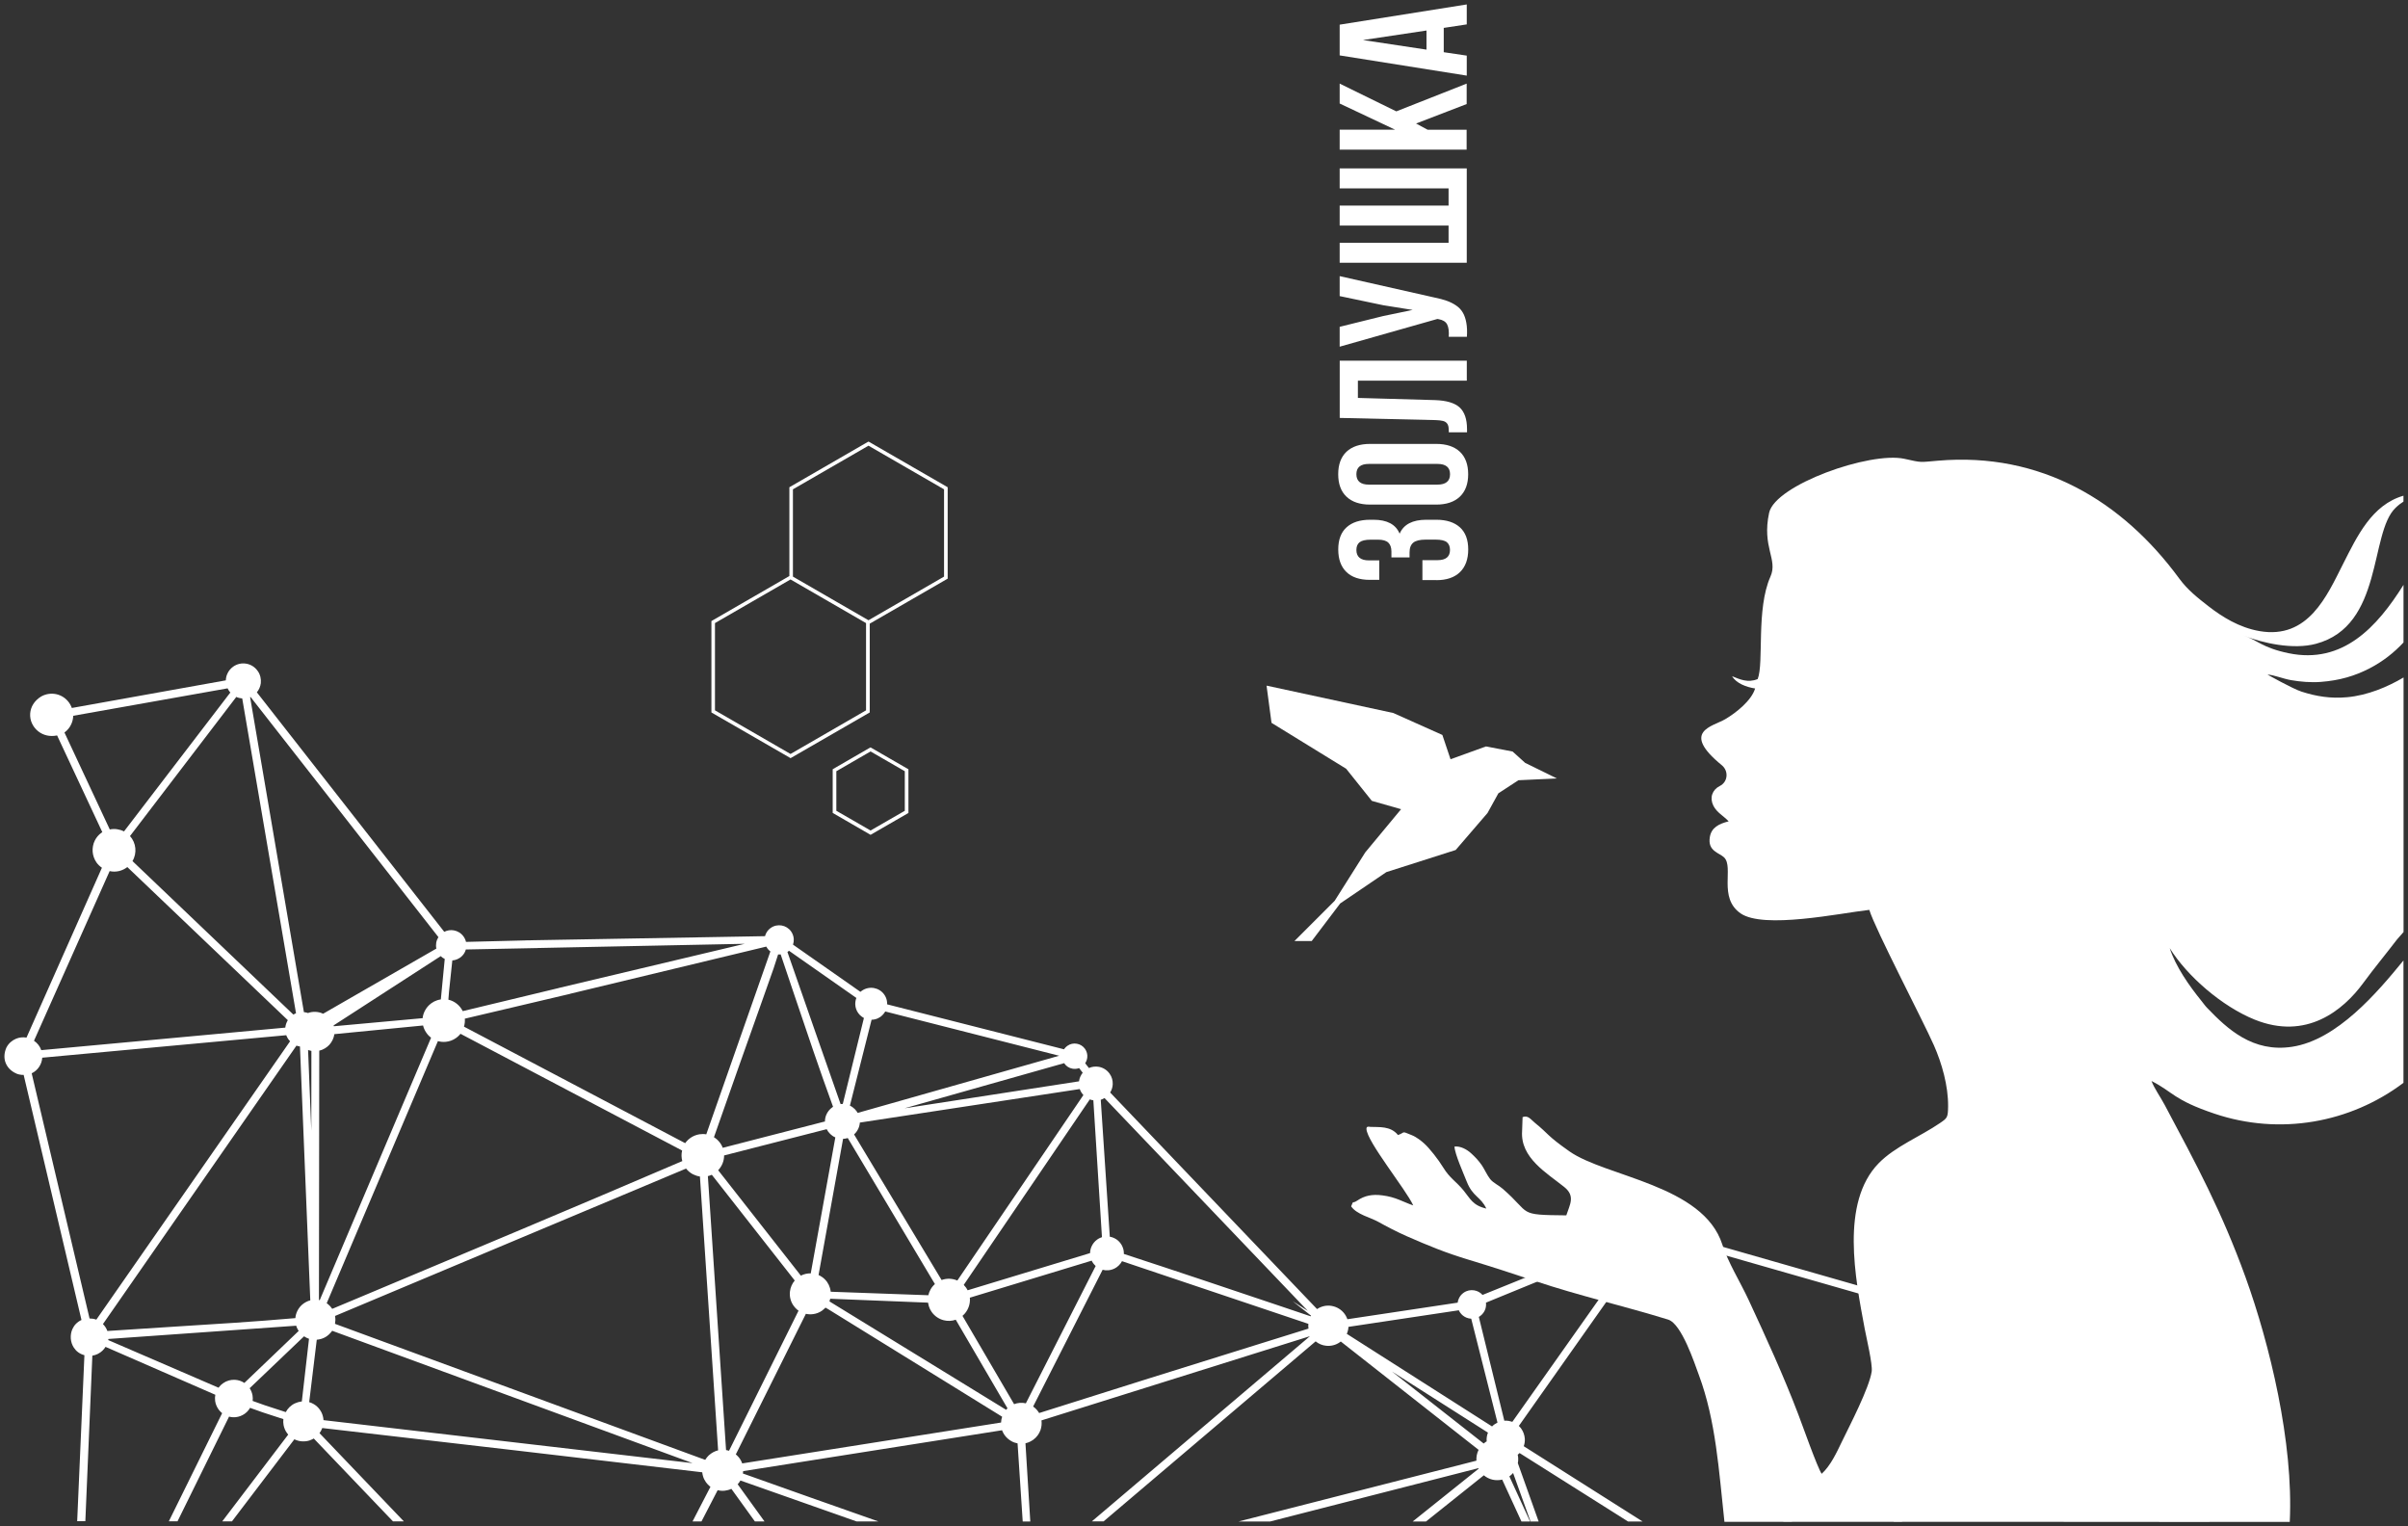
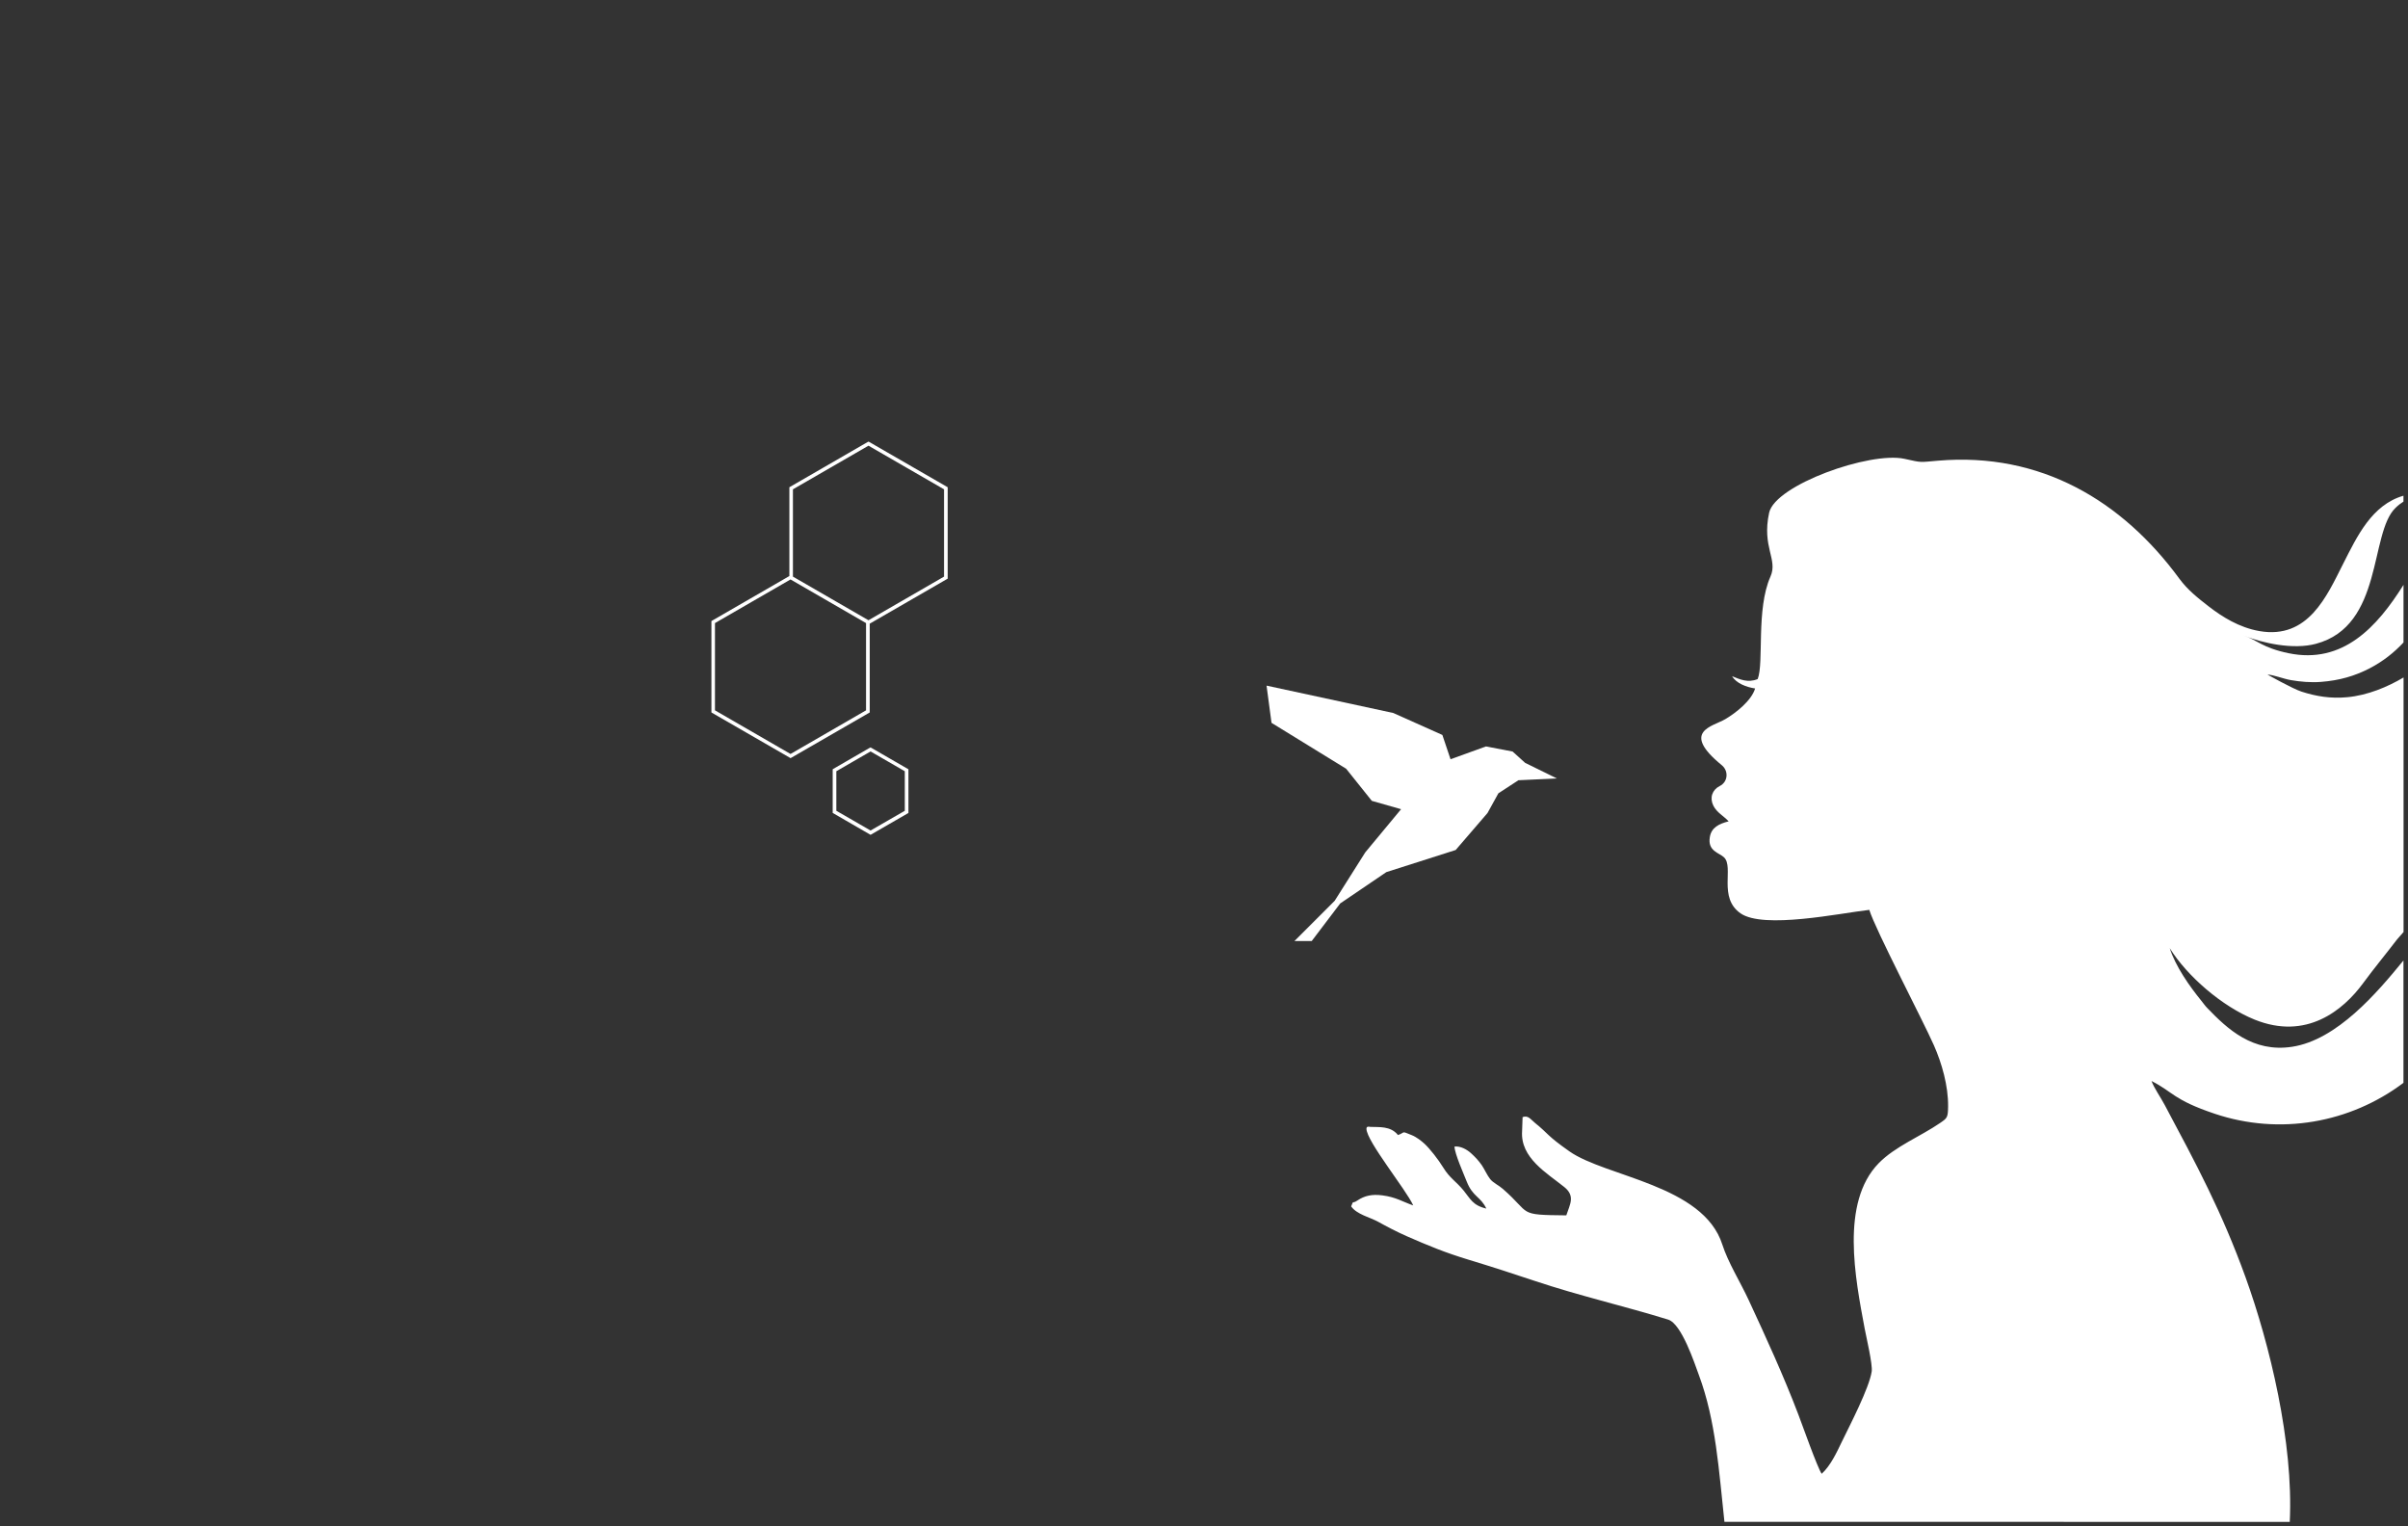
<svg xmlns="http://www.w3.org/2000/svg" viewBox="5990.454 5270.99 543.04 344.14" data-guides="{&quot;vertical&quot;:[],&quot;horizontal&quot;:[]}">
  <rect x="5990.454" y="5270.99" width="543.04" height="344.14" fill="#333333" stroke="none" />
  <path fill="rgb(255, 255, 255)" stroke="none" fill-opacity="1" stroke-width="1" stroke-opacity="1" clip-rule="evenodd" fill-rule="evenodd" font-size-adjust="none" text-rendering="geometricprecision" class="fil0" id="tSvged2b0d17ff" title="Path 21" d="M 6532.49 5415.84 C 6530.37 5418.11 6527.87 5420.11 6524.84 5421.68C 6521.53 5423.39 6518.08 5424.42 6513.83 5424.74C 6511.54 5424.91 6509.25 5424.71 6507.11 5424.34C 6505.34 5424.04 6503.17 5423.13 6501.8 5423.09C 6501.85 5423.11 6507.45 5426.28 6509.5 5426.94C 6512.8 5428 6516.04 5428.54 6519.8 5428.19C 6524.37 5427.77 6528.9 5425.87 6532.49 5423.74C 6532.49 5442.873 6532.49 5462.007 6532.49 5481.14C 6532.01 5481.683 6531.53 5482.227 6531.05 5482.77C 6528.59 5486 6525.87 5489.27 6523.38 5492.66C 6518.84 5498.84 6510.55 5505.59 6498.9 5500.88C 6491.57 5497.92 6483.68 5491.09 6479.76 5484.77C 6481.09 5488.92 6484.21 5493.33 6486.86 5496.6C 6487.43 5497.29 6487.68 5497.72 6488.28 5498.33C 6492.78 5502.99 6498.48 5508.36 6507.35 5507.01C 6517.49 5505.47 6526.55 5494.8 6532.47 5487.55C 6532.47 5496.747 6532.47 5505.943 6532.47 5515.14C 6520.47 5524.18 6504.6 5527.05 6489.88 5522.1C 6480.53 5518.96 6480.54 5517.19 6475.65 5514.73C 6476.29 5516.41 6477.63 5518.26 6478.65 5520.17C 6485.77 5533.52 6491.49 5544.14 6496.87 5559.01C 6502.27 5573.96 6507.71 5596.19 6506.83 5614.13C 6464.333 5614.127 6421.837 5614.123 6379.34 5614.12C 6378.09 5602.58 6377.42 5591.35 6373.58 5581.03C 6372.6 5578.39 6369.7 5569.47 6366.64 5568.52C 6356.59 5565.42 6346.43 5563.11 6336.51 5559.78C 6331.76 5558.19 6326.67 5556.54 6321.8 5555.07C 6316.28 5553.4 6312.62 5551.87 6307.7 5549.72C 6305.54 5548.77 6303.16 5547.53 6301.24 5546.46C 6299.53 5545.51 6296.37 5544.79 6295.16 5542.99C 6295.78 5541.46 6295.29 5542.52 6296.53 5541.69C 6298.21 5540.55 6299.92 5540.22 6302.18 5540.51C 6305.23 5540.89 6306.71 5541.93 6309.16 5542.78C 6307.53 5539.18 6298.68 5528.37 6298.61 5525.52C 6298.6 5524.82 6299.27 5525.06 6299.49 5525.07C 6301.34 5525.17 6304.04 5524.79 6305.72 5526.91C 6307.5 5526.28 6306.34 5525.93 6308.84 5526.94C 6309.88 5527.35 6311.03 5528.26 6311.66 5528.84C 6312.89 5529.96 6314.82 5532.43 6315.94 5534.26C 6317.39 5536.63 6318.84 5537.37 6320.51 5539.41C 6322.05 5541.28 6322.55 5542.77 6325.64 5543.49C 6324.38 5540.78 6322.61 5540.89 6321.23 5537.42C 6320.5 5535.56 6318.54 5531.21 6318.46 5529.51C 6319.8 5529.35 6321.27 5530.15 6322.25 5531.06C 6323.13 5531.87 6323.85 5532.61 6324.62 5533.71C 6325.16 5534.49 6325.86 5536.04 6326.51 5536.84C 6327.23 5537.73 6328.38 5538.19 6329.34 5539.03C 6335.93 5544.74 6332.44 5544.92 6343.68 5545.02C 6344.45 5542.61 6345.78 5540.69 6343.22 5538.63C 6339.28 5535.46 6333.29 5532.06 6333.71 5526.03C 6333.747 5524.977 6333.783 5523.923 6333.82 5522.87C 6335.07 5522.4 6335.59 5523.33 6336.65 5524.2C 6339.8 5526.75 6339.19 5526.94 6344.37 5530.58C 6352.56 5536.35 6374.55 5538.13 6378.86 5551.59C 6380.17 5555.68 6382.92 5560.04 6384.81 5564.12C 6388.75 5572.62 6392.65 5581.11 6396.01 5589.93C 6396.92 5592.32 6400.31 5601.91 6401.27 5603.29C 6403.28 5601.46 6404.65 5598.49 6405.8 5596.1C 6407.58 5592.42 6411.98 5583.99 6412.55 5580.23C 6412.79 5578.64 6411.34 5572.54 6410.97 5570.57C 6408.85 5559.25 6405.45 5542.15 6414.13 5533.26C 6417.81 5529.49 6423.58 5527.21 6427.96 5524.2C 6429.59 5523.08 6429.75 5522.99 6429.78 5520.41C 6429.82 5515.81 6428.37 5510.73 6426.58 5506.68C 6424.05 5500.96 6413.34 5480.52 6412.01 5476.14C 6405.39 5476.89 6388.18 5480.54 6382.97 5476.92C 6377.89 5473.38 6381.51 5466.53 6379.27 5464.32C 6378.19 5463.25 6375.5 5462.93 6376.05 5459.71C 6376.41 5457.58 6378.07 5456.74 6380.29 5456.18C 6379.14 5454.93 6377.63 5454.23 6376.84 5452.64C 6375.96 5450.86 6376.58 5449.07 6378.29 5448.21C 6380.15 5447.28 6380.32 5444.81 6378.74 5443.52C 6369.36 5435.85 6376.7 5434.81 6379.53 5433.14C 6381.96 5431.71 6385.46 5428.94 6386.26 5426.22C 6384.27 5425.92 6382.01 5425.06 6381.07 5423.46C 6382.83 5424.17 6384.61 5425.01 6386.84 5424.1C 6388.29 5420.41 6386.44 5408.35 6389.72 5400.99C 6391.45 5397.1 6387.73 5394.38 6389.42 5386.6C 6390.79 5380.33 6412.15 5372.74 6419.93 5374.44C 6424.06 5375.35 6423.21 5375.22 6427.54 5374.86C 6450.63 5372.9 6469.05 5383.89 6481.94 5401.48C 6483.81 5404.02 6486.13 5405.84 6488.55 5407.72C 6491.51 5410.01 6495.35 5412.47 6499.98 5413.28C 6510.99 5415.2 6515.19 5405.37 6518.85 5398.15C 6522.03 5391.88 6525.34 5384.81 6532.47 5382.76C 6532.47 5383.203 6532.47 5383.647 6532.47 5384.09C 6531.91 5384.43 6531.33 5384.87 6530.68 5385.5C 6524.75 5391.19 6528 5412.07 6512.73 5416.15C 6507.54 5417.54 6500.68 5415.97 6496.41 5414.3C 6499.5 5415.28 6500.58 5417.03 6506.56 5418.27C 6518.79 5420.81 6526.53 5412.36 6532.48 5402.86C 6532.48 5407.18 6532.48 5411.5 6532.48 5415.82C 6532.49 5415.817 6532.5 5415.813 6532.49 5415.84Z" />
-   <path fill="rgb(255, 255, 255)" stroke="none" fill-opacity="1" stroke-width="1" stroke-opacity="1" clip-rule="evenodd" fill-rule="evenodd" font-size-adjust="none" text-rendering="geometricprecision" class="fil0" id="tSvge065dcb10b" title="Path 22" d="M 6048.57 5422.27 C 6049.16 5423.1 6049.37 5424.09 6049.27 5425.04C 6049.17 5425.78 6048.87 5426.5 6048.38 5427.09C 6062.467 5445.09 6076.553 5463.09 6090.64 5481.09C 6091.32 5480.74 6092.07 5480.63 6092.79 5480.76C 6093.66 5480.91 6094.46 5481.39 6095.01 5482.17C 6095.21 5482.44 6095.35 5482.74 6095.46 5483.05C 6095.49 5483.15 6095.52 5483.25 6095.54 5483.36C 6099.963 5483.25 6104.387 5483.14 6108.81 5483.03C 6108.807 5483.027 6108.803 5483.023 6108.8 5483.02C 6109.263 5483.013 6109.727 5483.007 6110.19 5483C 6110.273 5482.997 6110.357 5482.993 6110.44 5482.99C 6110.44 5482.99 6110.44 5482.99 6110.44 5482.99C 6127.953 5482.683 6145.467 5482.377 6162.98 5482.07C 6163.05 5481.8 6163.15 5481.54 6163.29 5481.3C 6163.52 5480.88 6163.85 5480.51 6164.26 5480.22C 6165 5479.69 6165.89 5479.52 6166.72 5479.66C 6167.55 5479.8 6168.33 5480.26 6168.86 5481C 6169.23 5481.53 6169.43 5482.13 6169.46 5482.75C 6169.48 5483.17 6169.42 5483.58 6169.29 5483.98C 6174.357 5487.527 6179.423 5491.073 6184.49 5494.62C 6184.59 5494.53 6184.7 5494.45 6184.82 5494.37C 6185.63 5493.8 6186.6 5493.61 6187.52 5493.76C 6188.43 5493.92 6189.29 5494.42 6189.86 5495.23C 6190.16 5495.65 6190.36 5496.12 6190.45 5496.6C 6190.51 5496.88 6190.53 5497.16 6190.52 5497.44C 6203.817 5500.82 6217.113 5504.2 6230.41 5507.58C 6230.45 5507.52 6230.5 5507.46 6230.54 5507.39C 6230.71 5507.17 6230.92 5506.97 6231.16 5506.8C 6231.8 5506.34 6232.57 5506.19 6233.29 5506.32C 6234.01 5506.44 6234.69 5506.84 6235.14 5507.48C 6235.55 5508.06 6235.72 5508.75 6235.65 5509.4C 6235.61 5509.86 6235.44 5510.32 6235.18 5510.72C 6235.46 5511.08 6235.74 5511.44 6236.02 5511.8C 6236.73 5511.48 6237.52 5511.4 6238.27 5511.53C 6239.22 5511.71 6240.09 5512.23 6240.69 5513.08C 6241.21 5513.8 6241.43 5514.66 6241.39 5515.49C 6241.36 5516.14 6241.16 5516.76 6240.81 5517.32C 6256.363 5533.597 6271.917 5549.873 6287.47 5566.15C 6288.48 5565.47 6289.67 5565.24 6290.78 5565.44C 6291.92 5565.64 6293 5566.27 6293.72 5567.29C 6293.91 5567.56 6294.07 5567.84 6294.19 5568.14C 6294.23 5568.24 6294.27 5568.34 6294.31 5568.44C 6302.6 5567.193 6310.89 5565.947 6319.18 5564.7C 6319.22 5564.36 6319.31 5564.03 6319.47 5563.72C 6319.47 5563.72 6319.47 5563.72 6319.47 5563.72C 6319.7 5563.23 6320.05 5562.8 6320.52 5562.47C 6321.24 5561.96 6322.11 5561.78 6322.93 5561.93C 6323.63 5562.05 6324.29 5562.4 6324.79 5562.96C 6336.033 5558.413 6347.277 5553.867 6358.52 5549.32C 6358.41 5548.54 6358.49 5547.75 6358.76 5547.01C 6359.08 5546.1 6359.67 5545.29 6360.51 5544.7C 6361.59 5543.93 6362.89 5543.67 6364.11 5543.88C 6365.32 5544.08 6366.47 5544.76 6367.23 5545.85C 6367.63 5546.41 6367.89 5547.03 6368.02 5547.66C 6368.11 5548.11 6368.14 5548.56 6368.1 5549C 6388.69 5554.9 6409.28 5560.8 6429.87 5566.7C 6429.98 5566.51 6430.1 5566.33 6430.23 5566.16C 6430.49 5565.83 6430.8 5565.54 6431.14 5565.28C 6432.13 5564.58 6433.32 5564.34 6434.43 5564.53C 6435.55 5564.72 6436.59 5565.34 6437.3 5566.34C 6437.83 5567.09 6438.09 5567.95 6438.11 5568.81C 6438.13 5569.49 6437.98 5570.16 6437.69 5570.79C 6452.56 5583.237 6467.43 5595.683 6482.3 5608.13C 6482.36 5608.09 6482.42 5608.04 6482.48 5608C 6483.47 5607.3 6484.66 5607.06 6485.78 5607.25C 6486.89 5607.44 6487.93 5608.06 6488.64 5609.05C 6489.34 5610.05 6489.58 5611.23 6489.39 5612.35C 6489.29 5612.95 6489.06 5613.53 6488.71 5614.05C 6484.9 5614.05 6481.09 5614.05 6477.28 5614.05C 6478.423 5613.557 6479.567 5613.063 6480.71 5612.57C 6480.59 5612.05 6480.58 5611.52 6480.65 5611.01C 6480.72 5610.48 6480.89 5609.98 6481.14 5609.51C 6466.293 5597.083 6451.447 5584.657 6436.6 5572.23C 6436.48 5572.34 6436.35 5572.44 6436.24 5572.52C 6435.69 5572.91 6435.08 5573.16 6434.45 5573.27C 6434.02 5573.35 6433.57 5573.35 6433.13 5573.3C 6428.547 5586.887 6423.963 5600.473 6419.38 5614.06C 6418.757 5614.06 6418.133 5614.06 6417.51 5614.06C 6422.17 5600.29 6426.83 5586.52 6431.49 5572.75C 6431.31 5572.65 6431.13 5572.53 6430.96 5572.39C 6430.63 5572.13 6430.33 5571.82 6430.07 5571.46C 6429.67 5570.9 6429.43 5570.27 6429.32 5569.61C 6429.25 5569.17 6429.24 5568.73 6429.31 5568.29C 6408.76 5562.403 6388.21 5556.517 6367.66 5550.63C 6367.47 5551.05 6367.22 5551.45 6366.92 5551.79C 6366.62 5552.14 6366.28 5552.44 6365.88 5552.69C 6375.45 5573.14 6385.02 5593.59 6394.59 5614.04C 6393.94 5614.04 6393.29 5614.04 6392.64 5614.04C 6383.18 5593.813 6373.72 5573.587 6364.26 5553.36C 6363.69 5553.48 6363.09 5553.49 6362.51 5553.4C 6361.97 5553.31 6361.43 5553.13 6360.94 5552.86C 6351.62 5566.07 6342.3 5579.28 6332.98 5592.49C 6332.997 5592.51 6333.013 5592.53 6333.03 5592.55C 6333.22 5592.73 6333.39 5592.93 6333.53 5593.13C 6334 5593.81 6334.26 5594.57 6334.32 5595.35C 6334.36 5595.94 6334.28 5596.52 6334.08 5597.07C 6343.017 5602.73 6351.953 5608.39 6360.89 5614.05C 6359.797 5614.05 6358.703 5614.05 6357.61 5614.05C 6349.453 5608.903 6341.297 5603.757 6333.14 5598.61C 6333.11 5598.63 6333.09 5598.65 6333.07 5598.68C 6332.96 5598.79 6332.85 5598.89 6332.72 5598.99C 6332.78 5599.25 6332.82 5599.52 6332.83 5599.78C 6332.85 5600.15 6332.82 5600.53 6332.75 5600.89C 6334.313 5605.273 6335.877 5609.657 6337.44 5614.04C 6336.83 5614.04 6336.22 5614.04 6335.61 5614.04C 6334.3 5610.397 6332.99 5606.753 6331.68 5603.11C 6331.43 5603.39 6331.16 5603.65 6330.84 5603.87C 6330.84 5603.87 6330.84 5603.87 6330.84 5603.87C 6332.397 5607.26 6333.953 5610.65 6335.51 5614.04C 6334.86 5614.04 6334.21 5614.04 6333.56 5614.04C 6332.113 5610.893 6330.667 5607.747 6329.22 5604.6C 6328.49 5604.77 6327.74 5604.77 6327.03 5604.61C 6326.32 5604.44 6325.65 5604.11 6325.08 5603.63C 6320.73 5607.1 6316.38 5610.57 6312.03 5614.05C 6311.03 5614.05 6310.03 5614.05 6309.03 5614.05C 6313.99 5610.08 6318.95 5606.11 6323.91 5602.14C 6323.9 5602.117 6323.89 5602.093 6323.88 5602.07C 6323.87 5602.053 6323.86 5602.037 6323.85 5602.02C 6308.19 5606.03 6292.53 5610.04 6276.87 5614.05C 6274.493 5614.05 6272.117 5614.05 6269.74 5614.05C 6287.63 5609.477 6305.52 5604.903 6323.41 5600.33C 6323.38 5599.91 6323.42 5599.5 6323.49 5599.08C 6323.57 5598.67 6323.71 5598.27 6323.9 5597.89C 6313.54 5589.747 6303.18 5581.603 6292.82 5573.46C 6292.75 5573.52 6292.68 5573.57 6292.61 5573.62C 6291.68 5574.28 6290.59 5574.53 6289.53 5574.42C 6288.67 5574.34 6287.84 5574 6287.15 5573.43C 6271.21 5586.96 6255.27 5600.49 6239.33 5614.02C 6238.447 5614.02 6237.563 5614.02 6236.68 5614.02C 6253.077 5600.1 6269.473 5586.18 6285.87 5572.26C 6265.687 5578.59 6245.503 5584.92 6225.32 5591.25C 6225.42 5591.98 6225.34 5592.72 6225.11 5593.41C 6224.8 5594.28 6224.24 5595.07 6223.42 5595.65C 6223.06 5595.9 6222.68 5596.1 6222.29 5596.24C 6222.1 5596.3 6221.9 5596.36 6221.71 5596.41C 6222.073 5602.287 6222.437 5608.163 6222.8 5614.04C 6222.23 5614.04 6221.66 5614.04 6221.09 5614.04C 6220.703 5608.17 6220.317 5602.3 6219.93 5596.43C 6219.45 5596.34 6218.97 5596.18 6218.54 5595.93C 6217.95 5595.6 6217.42 5595.14 6217 5594.56C 6216.82 5594.3 6216.67 5594.02 6216.54 5593.74C 6216.54 5593.74 6216.54 5593.74 6216.54 5593.74C 6216.5 5593.65 6216.46 5593.56 6216.43 5593.47C 6196.967 5596.543 6177.503 5599.617 6158.04 5602.69C 6158.03 5602.78 6158.03 5602.87 6158.02 5602.96C 6158.01 5603.04 6158 5603.13 6157.98 5603.22C 6168.16 5606.85 6178.34 5610.45 6188.54 5614.03C 6186.9 5614.03 6185.26 5614.03 6183.62 5614.03C 6174.89 5610.95 6166.16 5607.87 6157.43 5604.8C 6157.35 5604.95 6157.25 5605.1 6157.15 5605.24C 6157.05 5605.38 6156.93 5605.53 6156.81 5605.65C 6158.827 5608.443 6160.843 5611.237 6162.86 5614.03C 6162.137 5614.03 6161.413 5614.03 6160.69 5614.03C 6158.923 5611.58 6157.157 5609.13 6155.39 5606.68C 6154.91 5606.91 6154.39 5607.04 6153.89 5607.1C 6153.35 5607.16 6152.82 5607.12 6152.3 5606.98C 6151.083 5609.33 6149.867 5611.68 6148.65 5614.03C 6147.977 5614.03 6147.303 5614.03 6146.63 5614.03C 6147.977 5611.427 6149.323 5608.823 6150.67 5606.22C 6150.56 5606.14 6150.46 5606.06 6150.36 5605.97C 6150.1 5605.73 6149.86 5605.47 6149.65 5605.18C 6149.35 5604.76 6149.13 5604.31 6148.99 5603.82C 6148.91 5603.54 6148.85 5603.25 6148.82 5602.95C 6134.54 5601.26 6120.26 5599.59 6105.98 5597.93C 6090.9 5596.17 6076.67 5594.53 6063.13 5592.97C 6063.05 5593.18 6062.96 5593.39 6062.85 5593.59C 6062.75 5593.78 6062.64 5593.95 6062.51 5594.13C 6068.85 5600.76 6075.19 5607.39 6081.53 5614.02C 6080.713 5614.02 6079.897 5614.02 6079.08 5614.02C 6073.123 5607.79 6067.167 5601.56 6061.21 5595.33C 6061.09 5595.4 6060.97 5595.46 6060.86 5595.52C 6060.67 5595.61 6060.48 5595.69 6060.28 5595.76C 6060.277 5595.763 6060.273 5595.767 6060.27 5595.77C 6060.237 5595.78 6060.203 5595.79 6060.17 5595.8C 6060.03 5595.84 6059.89 5595.88 6059.75 5595.9C 6059.63 5595.93 6059.48 5595.94 6059.32 5595.96C 6059.32 5595.96 6059.32 5595.96 6059.32 5595.96C 6058.78 5596.01 6058.25 5595.97 6057.73 5595.84C 6057.42 5595.76 6057.12 5595.65 6056.84 5595.51C 6052.147 5601.68 6047.453 5607.85 6042.76 5614.02C 6042.03 5614.02 6041.3 5614.02 6040.57 5614.02C 6045.53 5607.497 6050.49 5600.973 6055.45 5594.45C 6055.35 5594.33 6055.24 5594.21 6055.16 5594.08C 6054.76 5593.53 6054.52 5592.92 6054.4 5592.29C 6054.32 5591.85 6054.31 5591.4 6054.36 5590.96C 6052.767 5590.44 6051.173 5589.92 6049.58 5589.4C 6049.573 5589.397 6049.567 5589.393 6049.56 5589.39C 6048.657 5589.067 6047.753 5588.743 6046.85 5588.42C 6046.76 5588.59 6046.65 5588.75 6046.53 5588.9C 6046.28 5589.23 6045.98 5589.52 6045.63 5589.76C 6045.02 5590.19 6044.32 5590.45 6043.62 5590.52C 6043.12 5590.57 6042.59 5590.53 6042.11 5590.4C 6038.237 5598.267 6034.363 5606.133 6030.49 5614C 6029.837 5614 6029.183 5614 6028.53 5614C 6032.537 5605.873 6036.543 5597.747 6040.55 5589.62C 6040.48 5589.56 6040.4 5589.5 6040.33 5589.43C 6040.1 5589.22 6039.89 5588.99 6039.71 5588.73C 6039.31 5588.15 6039.06 5587.52 6038.97 5586.86C 6038.91 5586.39 6038.92 5585.93 6039.01 5585.47C 6030.757 5581.87 6022.503 5578.27 6014.25 5574.67C 6014.17 5574.81 6014.06 5574.95 6013.96 5575.09C 6013.96 5575.09 6013.96 5575.09 6013.96 5575.09C 6013.71 5575.41 6013.42 5575.68 6013.08 5575.92C 6012.72 5576.18 6012.33 5576.37 6011.92 5576.5C 6011.71 5576.56 6011.5 5576.62 6011.28 5576.65C 6010.753 5589.093 6010.227 5601.537 6009.7 5613.98C 6009.087 5613.98 6008.473 5613.98 6007.86 5613.98C 6008.403 5601.503 6008.947 5589.027 6009.49 5576.55C 6008.43 5576.27 6007.64 5575.66 6007.12 5574.87C 6006.71 5574.26 6006.48 5573.54 6006.42 5572.81C 6006.37 5572.07 6006.48 5571.33 6006.78 5570.66C 6007.17 5569.79 6007.85 5569.05 6008.83 5568.61C 6004.483 5550.19 6000.137 5531.77 5995.79 5513.35C 5995.64 5513.36 5995.48 5513.35 5995.33 5513.34C 5994.97 5513.31 5994.61 5513.23 5994.26 5513.1C 5994.247 5513.093 5994.233 5513.087 5994.22 5513.08C 5994.177 5513.06 5994.133 5513.04 5994.09 5513.02C 5992.93 5512.5 5992.13 5511.65 5991.73 5510.65C 5991.33 5509.64 5991.36 5508.48 5991.85 5507.3C 5991.87 5507.257 5991.89 5507.213 5991.91 5507.17C 5991.917 5507.157 5991.923 5507.143 5991.93 5507.13C 5992.41 5506.22 5993.2 5505.55 5994.1 5505.18C 5994.83 5504.89 5995.63 5504.8 5996.43 5504.94C 6002.1 5492.173 6007.77 5479.407 6013.44 5466.64C 6012.94 5466.31 6012.53 5465.9 6012.21 5465.45C 6011.71 5464.73 6011.42 5463.89 6011.35 5463.04C 6011.29 5462.19 6011.44 5461.31 6011.83 5460.52C 6012.17 5459.84 6012.67 5459.21 6013.36 5458.73C 6013.41 5458.69 6013.47 5458.65 6013.53 5458.62C 6010.13 5451.35 6006.73 5444.08 6003.33 5436.81C 6001.64 5437.16 6000.17 5436.74 5999.1 5435.9C 5998.48 5435.42 5997.99 5434.79 5997.67 5434.1C 5997.34 5433.4 5997.21 5432.63 5997.26 5431.86C 5997.36 5430.44 5998.13 5429 5999.78 5428C 5999.79 5427.997 5999.8 5427.993 5999.81 5427.99C 6000.87 5427.41 6002.08 5427.27 6003.2 5427.52C 6004.31 5427.78 6005.33 5428.43 6006.04 5429.43C 6006.23 5429.7 6006.4 5430 6006.53 5430.3C 6006.57 5430.4 6006.61 5430.51 6006.65 5430.62C 6018.227 5428.543 6029.803 5426.467 6041.38 5424.39C 6041.4 5423.89 6041.5 5423.39 6041.71 5422.94C 6041.98 5422.3 6042.43 5421.74 6043.04 5421.3C 6043.93 5420.67 6044.99 5420.46 6045.98 5420.63C 6046.98 5420.8 6047.9 5421.34 6048.54 5422.24C 6048.533 5422.25 6048.527 5422.26 6048.52 5422.27C 6048.537 5422.27 6048.553 5422.27 6048.57 5422.27ZM 6111.71 5484.75 C 6111.71 5484.75 6111.71 5484.75 6111.71 5484.75C 6106.31 5484.857 6100.91 5484.963 6095.51 5485.07C 6095.43 5485.35 6095.32 5485.61 6095.18 5485.86C 6094.94 5486.27 6094.61 5486.63 6094.2 5486.92C 6093.84 5487.17 6093.45 5487.35 6093.04 5487.45C 6092.85 5487.49 6092.66 5487.53 6092.46 5487.54C 6092.213 5489.87 6091.967 5492.2 6091.72 5494.53C 6091.72 5494.53 6091.72 5494.53 6091.72 5494.53C 6091.67 5495.15 6091.62 5495.77 6091.57 5496.39C 6092.27 5496.55 6092.91 5496.86 6093.46 5497.3C 6094.02 5497.74 6094.48 5498.31 6094.81 5498.97C 6102.017 5497.237 6109.223 5495.503 6116.43 5493.77C 6116.43 5493.767 6116.43 5493.763 6116.43 5493.76C 6116.9 5493.65 6117.38 5493.54 6117.85 5493.42C 6117.85 5493.42 6117.85 5493.42 6117.85 5493.42C 6131.363 5490.21 6144.877 5487 6158.39 5483.79C 6142.827 5484.107 6127.263 5484.423 6111.7 5484.74C 6111.7 5484.74 6111.7 5484.74 6111.7 5484.74C 6111.703 5484.743 6111.707 5484.747 6111.71 5484.75ZM 6119.01 5495.07 C 6119.01 5495.073 6119.01 5495.077 6119.01 5495.08C 6118.607 5495.173 6118.203 5495.267 6117.8 5495.36C 6117.73 5495.377 6117.66 5495.393 6117.59 5495.41C 6117.59 5495.41 6117.59 5495.41 6117.59 5495.41C 6110.153 5497.163 6102.717 5498.917 6095.28 5500.67C 6095.3 5500.97 6095.3 5501.27 6095.27 5501.56C 6095.24 5501.87 6095.17 5502.18 6095.09 5502.47C 6111.717 5511.227 6128.343 5519.983 6144.97 5528.74C 6145.06 5528.61 6145.16 5528.48 6145.27 5528.36C 6145.52 5528.07 6145.81 5527.8 6146.14 5527.57C 6146.76 5527.13 6147.46 5526.86 6148.18 5526.74C 6148.7 5526.66 6149.22 5526.66 6149.73 5526.75C 6152.17 5519.74 6154.84 5512.17 6157.5 5504.58C 6159.65 5498.49 6161.79 5492.39 6164.19 5485.51C 6164.14 5485.47 6164.08 5485.42 6164.02 5485.38C 6163.81 5485.21 6163.64 5485 6163.48 5484.78C 6163.4 5484.67 6163.33 5484.54 6163.26 5484.42C 6148.51 5487.967 6133.76 5491.513 6119.01 5495.06C 6119.013 5495.063 6119.017 5495.067 6119.01 5495.07ZM 6046.96 5428.14 C 6046.94 5428.147 6046.92 5428.153 6046.9 5428.16C 6046.887 5428.17 6046.873 5428.18 6046.86 5428.19C 6050.903 5451.86 6054.947 5475.53 6058.99 5499.2C 6059.09 5499.21 6059.2 5499.22 6059.29 5499.24C 6059.49 5499.28 6059.7 5499.32 6059.9 5499.4C 6060.47 5499.19 6061.08 5499.1 6061.68 5499.14C 6062.25 5499.17 6062.8 5499.31 6063.32 5499.56C 6071.833 5494.663 6080.347 5489.767 6088.86 5484.87C 6088.76 5484.43 6088.76 5483.97 6088.83 5483.54C 6088.91 5483.1 6089.08 5482.67 6089.32 5482.28C 6075.2 5464.233 6061.08 5446.187 6046.96 5428.14C 6046.963 5428.14 6046.967 5428.14 6046.96 5428.14ZM 6045.09 5428.47 C 6044.85 5428.45 6044.63 5428.41 6044.4 5428.36C 6044.18 5428.3 6043.96 5428.23 6043.74 5428.13C 6035.75 5438.587 6027.76 5449.043 6019.77 5459.5C 6020.47 5460.27 6020.87 5461.23 6020.97 5462.22C 6021.07 5463.21 6020.87 5464.24 6020.33 5465.14C 6032.423 5476.677 6044.517 5488.213 6056.61 5499.75C 6056.76 5499.66 6056.93 5499.58 6057.08 5499.5C 6057.12 5499.48 6057.16 5499.46 6057.21 5499.45C 6053.167 5475.79 6049.123 5452.13 6045.08 5428.47C 6045.08 5428.47 6045.08 5428.47 6045.09 5428.47ZM 6042.38 5427.11 C 6042.3 5427.02 6042.22 5426.91 6042.15 5426.82C 6042.02 5426.63 6041.9 5426.44 6041.81 5426.24C 6041.803 5426.223 6041.797 5426.207 6041.79 5426.19C 6030.183 5428.253 6018.577 5430.317 6006.97 5432.38C 6006.95 5433.02 6006.8 5433.65 6006.54 5434.24C 6006.21 5434.98 6005.68 5435.65 6004.99 5436.15C 6008.397 5443.437 6011.803 5450.723 6015.21 5458.01C 6015.76 5457.89 6016.32 5457.88 6016.87 5457.96C 6017.41 5458.04 6017.93 5458.2 6018.42 5458.45C 6026.413 5448.01 6034.407 5437.57 6042.4 5427.13C 6042.397 5427.13 6042.393 5427.13 6042.38 5427.11ZM 6359.63 5551.78 C 6359.51 5551.65 6359.4 5551.51 6359.3 5551.36C 6359.22 5551.24 6359.13 5551.11 6359.06 5550.98C 6347.893 5555.553 6336.727 5560.127 6325.56 5564.7C 6325.62 5565.17 6325.57 5565.66 6325.43 5566.11C 6325.22 5566.75 6324.81 5567.32 6324.23 5567.74C 6324.13 5567.8 6324.05 5567.86 6323.95 5567.91C 6325.867 5575.713 6327.783 5583.517 6329.7 5591.32C 6330.03 5591.3 6330.36 5591.31 6330.69 5591.36C 6330.96 5591.41 6331.24 5591.48 6331.51 5591.57C 6340.883 5578.31 6350.257 5565.05 6359.63 5551.79C 6359.63 5551.79 6359.63 5551.79 6359.63 5551.78ZM 6322.23 5568.32 C 6321.85 5568.3 6321.47 5568.22 6321.11 5568.06C 6320.58 5567.83 6320.11 5567.47 6319.75 5566.96C 6319.63 5566.79 6319.52 5566.61 6319.44 5566.42C 6311.143 5567.667 6302.847 5568.913 6294.55 5570.16C 6294.54 5570.44 6294.5 5570.72 6294.43 5570.99C 6294.37 5571.24 6294.28 5571.49 6294.18 5571.74C 6294.283 5571.803 6294.387 5571.867 6294.49 5571.93C 6294.493 5571.933 6294.497 5571.937 6294.5 5571.94C 6305.31 5578.83 6316.12 5585.72 6326.93 5592.61C 6326.947 5592.597 6326.963 5592.583 6326.98 5592.57C 6327.15 5592.4 6327.33 5592.24 6327.53 5592.11C 6327.71 5591.98 6327.91 5591.86 6328.12 5591.76C 6328.133 5591.757 6328.147 5591.753 6328.16 5591.75C 6326.187 5583.947 6324.213 5576.143 6322.24 5568.34C 6322.237 5568.337 6322.233 5568.333 6322.23 5568.32ZM 6325.05 5596.46 C 6325.17 5596.35 6325.3 5596.25 6325.43 5596.16C 6325.51 5596.1 6325.6 5596.04 6325.72 5595.98C 6325.69 5595.62 6325.7 5595.26 6325.76 5594.91C 6325.81 5594.6 6325.89 5594.3 6326.01 5594.01C 6318.79 5589.413 6311.57 5584.817 6304.35 5580.22C 6311.247 5585.633 6318.143 5591.047 6325.04 5596.46C 6325.04 5596.46 6325.04 5596.46 6325.04 5596.46C 6325.043 5596.46 6325.047 5596.46 6325.05 5596.46ZM 6286.11 5567.63 C 6284.727 5566.543 6283.343 5565.457 6281.96 5564.37C 6283.1 5565.097 6284.24 5565.823 6285.38 5566.55C 6270.1 5550.557 6254.82 5534.563 6239.54 5518.57C 6239.35 5518.68 6239.16 5518.78 6238.97 5518.86C 6238.87 5518.9 6238.79 5518.92 6238.69 5518.95C 6239.37 5529.243 6240.05 5539.537 6240.73 5549.83C 6241.11 5549.89 6241.49 5550.02 6241.85 5550.21C 6242.38 5550.48 6242.84 5550.88 6243.2 5551.39C 6243.51 5551.82 6243.7 5552.3 6243.82 5552.79C 6243.88 5553.1 6243.91 5553.41 6243.9 5553.72C 6255.65 5557.55 6267.5 5561.54 6279.35 5565.53C 6281.57 5566.28 6283.8 5567.03 6286.03 5567.78C 6286.05 5567.73 6286.08 5567.69 6286.11 5567.64C 6286.107 5567.64 6286.103 5567.64 6286.11 5567.63ZM 6285.54 5570.56 C 6285.51 5570.39 6285.5 5570.22 6285.49 5570.05C 6285.48 5569.86 6285.49 5569.67 6285.51 5569.48C 6271.5 5564.77 6257.49 5560.06 6243.48 5555.35C 6243.39 5555.52 6243.29 5555.68 6243.18 5555.83C 6242.94 5556.16 6242.64 5556.46 6242.29 5556.71C 6241.73 5557.11 6241.09 5557.33 6240.44 5557.4C 6239.99 5557.44 6239.54 5557.41 6239.11 5557.29C 6233.887 5567.567 6228.663 5577.843 6223.44 5588.12C 6223.56 5588.2 6223.68 5588.3 6223.8 5588.4C 6224.08 5588.64 6224.34 5588.92 6224.56 5589.23C 6224.64 5589.35 6224.72 5589.47 6224.8 5589.59C 6241.43 5584.31 6257.67 5579.24 6273.9 5574.18C 6278.68 5572.69 6283.41 5571.22 6285.55 5570.55C 6285.55 5570.553 6285.55 5570.557 6285.54 5570.56ZM 6233.81 5511.82 C 6233.31 5512 6232.78 5512.04 6232.28 5511.94C 6231.58 5511.81 6230.92 5511.41 6230.49 5510.78C 6230.47 5510.75 6230.46 5510.73 6230.44 5510.7C 6218.44 5514.093 6206.44 5517.487 6194.44 5520.88C 6207.557 5518.853 6220.673 5516.827 6233.79 5514.8C 6233.83 5514.44 6233.93 5514.08 6234.08 5513.75C 6234.22 5513.43 6234.41 5513.13 6234.62 5512.86C 6234.347 5512.507 6234.073 5512.153 6233.8 5511.8C 6233.803 5511.803 6233.807 5511.807 6233.81 5511.82ZM 6229.35 5509.04 C 6216.263 5505.71 6203.177 5502.38 6190.09 5499.05C 6190.01 5499.2 6189.92 5499.34 6189.81 5499.47C 6189.59 5499.77 6189.32 5500.03 6189.01 5500.26C 6188.62 5500.53 6188.2 5500.72 6187.76 5500.82C 6187.51 5500.88 6187.26 5500.91 6187.01 5500.91C 6185.38 5507.367 6183.75 5513.823 6182.12 5520.28C 6182.32 5520.37 6182.52 5520.49 6182.7 5520.62C 6183.05 5520.87 6183.38 5521.18 6183.64 5521.55C 6183.72 5521.67 6183.8 5521.79 6183.87 5521.92C 6199.03 5517.62 6214.19 5513.32 6229.35 5509.02C 6229.35 5509.023 6229.35 5509.027 6229.35 5509.04ZM 6237.02 5519.08 C 6236.89 5519.06 6236.75 5519.04 6236.62 5519C 6236.49 5518.96 6236.34 5518.92 6236.22 5518.87C 6226.743 5532.813 6217.267 5546.757 6207.79 5560.7C 6207.81 5560.72 6207.83 5560.74 6207.85 5560.76C 6208.02 5560.94 6208.18 5561.13 6208.32 5561.32C 6208.45 5561.5 6208.57 5561.7 6208.67 5561.9C 6208.673 5561.903 6208.677 5561.907 6208.68 5561.91C 6217.88 5559.117 6227.08 5556.323 6236.28 5553.53C 6236.29 5553.03 6236.4 5552.53 6236.6 5552.07C 6236.87 5551.45 6237.3 5550.89 6237.89 5550.47C 6238.14 5550.29 6238.41 5550.14 6238.69 5550.04C 6238.77 5550 6238.87 5549.98 6238.96 5549.94C 6238.313 5539.65 6237.667 5529.36 6237.02 5519.07C 6237.02 5519.073 6237.02 5519.077 6237.02 5519.08ZM 6234.77 5517.89 C 6234.66 5517.77 6234.55 5517.64 6234.46 5517.51C 6234.29 5517.26 6234.14 5517.01 6234.03 5516.74C 6234.01 5516.68 6233.99 5516.61 6233.96 5516.54C 6217.427 5519.06 6200.893 5521.58 6184.36 5524.1C 6184.33 5524.57 6184.21 5525.05 6184.01 5525.48C 6183.79 5525.96 6183.47 5526.4 6183.06 5526.77C 6189.64 5537.713 6196.22 5548.657 6202.8 5559.6C 6203.38 5559.39 6203.98 5559.29 6204.58 5559.31C 6205.19 5559.34 6205.79 5559.47 6206.35 5559.71C 6215.827 5545.77 6225.303 5531.83 6234.78 5517.89C 6234.777 5517.89 6234.773 5517.89 6234.77 5517.89ZM 6237.54 5556.43 C 6237.51 5556.41 6237.48 5556.39 6237.46 5556.35C 6237.28 5556.18 6237.12 5556 6236.98 5555.8C 6236.85 5555.63 6236.74 5555.44 6236.65 5555.23C 6227.49 5558.013 6218.33 5560.797 6209.17 5563.58C 6209.24 5564.32 6209.14 5565.06 6208.88 5565.73C 6208.6 5566.47 6208.15 5567.14 6207.51 5567.68C 6211.39 5574.317 6215.27 5580.953 6219.15 5587.59C 6219.57 5587.43 6219.99 5587.33 6220.42 5587.3C 6220.88 5587.26 6221.34 5587.29 6221.8 5587.4C 6227.047 5577.08 6232.293 5566.76 6237.54 5556.44C 6237.54 5556.44 6237.54 5556.44 6237.54 5556.43ZM 6205.99 5568.55 C 6205.11 5568.86 6204.17 5568.89 6203.29 5568.67C 6202.22 5568.4 6201.25 5567.77 6200.56 5566.8C 6200.27 5566.4 6200.06 5565.96 6199.92 5565.49C 6199.84 5565.23 6199.78 5564.96 6199.74 5564.7C 6192.387 5564.407 6185.033 5564.113 6177.68 5563.82C 6177.66 5563.92 6177.63 5564.03 6177.6 5564.13C 6177.6 5564.13 6177.6 5564.13 6177.6 5564.13C 6177.57 5564.23 6177.54 5564.32 6177.5 5564.41C 6177.627 5564.49 6177.753 5564.57 6177.88 5564.65C 6191.037 5572.72 6204.193 5580.79 6217.35 5588.86C 6217.39 5588.8 6217.44 5588.76 6217.49 5588.7C 6217.54 5588.65 6217.6 5588.58 6217.66 5588.53C 6213.77 5581.87 6209.88 5575.21 6205.99 5568.55C 6205.99 5568.55 6205.99 5568.55 6205.99 5568.55C 6205.99 5568.55 6205.99 5568.55 6205.99 5568.55ZM 6199.8 5563.05 C 6199.9 5562.59 6200.08 5562.14 6200.31 5561.72C 6200.56 5561.27 6200.89 5560.86 6201.29 5560.51C 6194.74 5549.537 6188.19 5538.563 6181.64 5527.59C 6181.47 5527.64 6181.3 5527.68 6181.12 5527.71C 6180.94 5527.74 6180.76 5527.76 6180.58 5527.77C 6178.737 5538.003 6176.893 5548.237 6175.05 5558.47C 6175.34 5558.6 6175.61 5558.76 6175.87 5558.94C 6176.29 5559.23 6176.66 5559.6 6176.97 5560.03C 6177.27 5560.46 6177.49 5560.92 6177.63 5561.41C 6177.71 5561.68 6177.76 5561.97 6177.8 5562.24C 6185.137 5562.503 6192.473 5562.767 6199.81 5563.03C 6199.807 5563.033 6199.803 5563.037 6199.8 5563.04C 6199.8 5563.043 6199.8 5563.047 6199.8 5563.05ZM 6216.21 5591.74 C 6216.22 5591.52 6216.24 5591.3 6216.28 5591.08C 6216.32 5590.86 6216.38 5590.63 6216.45 5590.42C 6203.39 5582.347 6190.33 5574.273 6177.27 5566.2C 6177.27 5566.2 6177.27 5566.2 6177.27 5566.2C 6177.05 5566.073 6176.83 5565.947 6176.61 5565.82C 6176.57 5565.86 6176.52 5565.91 6176.48 5565.96C 6176.29 5566.15 6176.08 5566.33 6175.86 5566.49C 6175.23 5566.94 6174.53 5567.2 6173.81 5567.29C 6173.27 5567.36 6172.72 5567.34 6172.19 5567.22C 6166.923 5577.787 6161.657 5588.353 6156.39 5598.92C 6156.47 5598.98 6156.55 5599.05 6156.63 5599.12C 6156.86 5599.33 6157.06 5599.57 6157.25 5599.82C 6157.44 5600.09 6157.6 5600.37 6157.72 5600.66C 6157.76 5600.76 6157.8 5600.85 6157.83 5600.95C 6177.293 5597.877 6196.757 5594.803 6216.22 5591.73C 6216.217 5591.733 6216.213 5591.737 6216.21 5591.74ZM 6146.63 5600.88 C 6119.54 5590.933 6092.45 5580.987 6065.36 5571.04C 6065.27 5571.19 6065.15 5571.33 6065.03 5571.46C 6064.79 5571.75 6064.5 5572.02 6064.19 5572.24C 6063.76 5572.55 6063.28 5572.77 6062.79 5572.9C 6062.5 5572.98 6062.19 5573.03 6061.89 5573.06C 6061.32 5577.75 6060.75 5582.44 6060.18 5587.13C 6060.56 5587.24 6060.92 5587.4 6061.25 5587.6C 6061.77 5587.91 6062.23 5588.33 6062.59 5588.85C 6062.9 5589.29 6063.13 5589.77 6063.26 5590.28C 6063.34 5590.58 6063.39 5590.89 6063.41 5591.19C 6091.147 5594.42 6118.883 5597.65 6146.62 5600.88C 6146.623 5600.88 6146.627 5600.88 6146.63 5600.88ZM 6149.49 5600.15 C 6149.6 5599.96 6149.73 5599.79 6149.86 5599.61C 6150.12 5599.28 6150.43 5598.98 6150.8 5598.73C 6151.14 5598.49 6151.5 5598.3 6151.87 5598.16C 6152.04 5598.1 6152.21 5598.04 6152.4 5598C 6151.033 5577.42 6149.667 5556.84 6148.3 5536.26C 6147.76 5536.18 6147.23 5536.01 6146.73 5535.76C 6146.14 5535.45 6145.61 5535.02 6145.17 5534.47C 6118.783 5545.547 6092.397 5556.623 6066.01 5567.7C 6066.06 5568 6066.09 5568.31 6066.09 5568.61C 6066.08 5568.9 6066.05 5569.19 6066 5569.48C 6093.83 5579.703 6121.66 5589.927 6149.49 5600.15C 6149.493 5600.15 6149.497 5600.15 6149.49 5600.15ZM 6154.18 5597.94 C 6154.3 5597.97 6154.43 5597.99 6154.54 5598.01C 6154.65 5598.04 6154.75 5598.07 6154.86 5598.1C 6160.087 5587.57 6165.313 5577.04 6170.54 5566.51C 6170.42 5566.43 6170.29 5566.33 6170.18 5566.24C 6169.9 5565.99 6169.64 5565.71 6169.42 5565.4C 6168.73 5564.43 6168.47 5563.28 6168.6 5562.19C 6168.71 5561.28 6169.07 5560.42 6169.68 5559.71C 6163.447 5551.763 6157.213 5543.817 6150.98 5535.87C 6150.83 5535.94 6150.67 5536 6150.52 5536.05C 6150.38 5536.1 6150.23 5536.15 6150.09 5536.17C 6151.457 5556.757 6152.823 5577.343 6154.19 5597.93C 6154.19 5597.933 6154.19 5597.937 6154.18 5597.94ZM 6168.39 5485.36 C 6168.29 5485.45 6168.2 5485.52 6168.1 5485.59C 6168.08 5485.6 6168.06 5485.63 6168.03 5485.63C 6169.83 5490.79 6171.85 5496.62 6174.01 5502.78C 6176 5508.5 6178.02 5514.21 6180.02 5519.93C 6180.1 5519.92 6180.19 5519.91 6180.27 5519.91C 6180.35 5519.9 6180.43 5519.9 6180.51 5519.91C 6182.1 5513.447 6183.69 5506.983 6185.28 5500.52C 6185.12 5500.44 6184.97 5500.34 6184.82 5500.23C 6184.5 5500 6184.22 5499.73 6183.99 5499.4C 6183.56 5498.8 6183.35 5498.11 6183.33 5497.43C 6183.32 5496.94 6183.4 5496.45 6183.58 5496C 6178.52 5492.457 6173.46 5488.913 6168.4 5485.37C 6168.4 5485.367 6168.4 5485.363 6168.39 5485.36ZM 6166.51 5486.18 C 6166.41 5486.19 6166.32 5486.2 6166.22 5486.2C 6166.13 5486.2 6166.03 5486.19 6165.93 5486.19C 6165.573 5487.293 6165.217 5488.397 6164.86 5489.5C 6164.857 5489.503 6164.853 5489.507 6164.85 5489.51C 6164.087 5491.67 6163.323 5493.83 6162.56 5495.99C 6158.82 5506.51 6155.08 5517.04 6151.46 5527.4C 6151.93 5527.69 6152.34 5528.05 6152.67 5528.46C 6153 5528.85 6153.26 5529.3 6153.44 5529.79C 6161.043 5527.83 6168.647 5525.87 6176.25 5523.91C 6176.33 5523.897 6176.41 5523.883 6176.49 5523.87C 6176.49 5523.35 6176.59 5522.83 6176.79 5522.36C 6177.07 5521.69 6177.53 5521.1 6178.16 5520.65C 6178.2 5520.61 6178.26 5520.58 6178.32 5520.54C 6175.24 5512.11 6172.36 5503.55 6169.49 5495.03C 6168.47 5492 6167.45 5488.97 6166.51 5486.19C 6166.51 5486.19 6166.51 5486.19 6166.51 5486.18ZM 6178.85 5527.45 C 6178.62 5527.35 6178.4 5527.23 6178.19 5527.09C 6177.82 5526.83 6177.49 5526.51 6177.21 5526.13C 6177.09 5525.96 6176.99 5525.78 6176.89 5525.59C 6176.78 5525.617 6176.67 5525.643 6176.56 5525.67C 6176.56 5525.67 6176.56 5525.67 6176.56 5525.67C 6168.957 5527.617 6161.353 5529.563 6153.75 5531.51C 6153.75 5532.14 6153.63 5532.76 6153.39 5533.34C 6153.16 5533.88 6152.84 5534.4 6152.41 5534.84C 6158.627 5542.763 6164.843 5550.687 6171.06 5558.61C 6171.42 5558.43 6171.78 5558.29 6172.16 5558.21C 6172.16 5558.21 6172.16 5558.21 6172.16 5558.21C 6172.54 5558.12 6172.91 5558.09 6173.29 5558.1C 6175.137 5547.887 6176.983 5537.673 6178.83 5527.46C 6178.833 5527.457 6178.837 5527.453 6178.84 5527.45C 6178.843 5527.45 6178.847 5527.45 6178.85 5527.45ZM 6144.32 5532.77 C 6144.22 5532.4 6144.16 5532.01 6144.15 5531.63C 6144.14 5531.21 6144.18 5530.8 6144.28 5530.4C 6127.62 5521.627 6110.96 5512.853 6094.3 5504.08C 6094.22 5504.18 6094.15 5504.27 6094.06 5504.36C 6093.83 5504.61 6093.58 5504.83 6093.3 5505.03C 6092.6 5505.53 6091.8 5505.81 6091 5505.89C 6090.4 5505.95 6089.8 5505.9 6089.21 5505.73C 6080.85 5525.43 6072.49 5545.13 6064.13 5564.83C 6064.26 5564.92 6064.38 5565.01 6064.51 5565.12C 6064.79 5565.36 6065.04 5565.63 6065.26 5565.94C 6065.3 5565.98 6065.33 5566.04 6065.37 5566.1C 6067.653 5565.143 6069.937 5564.187 6072.22 5563.23C 6096.21 5553.18 6120.19 5543.13 6144.32 5532.78C 6144.317 5532.78 6144.313 5532.78 6144.32 5532.77ZM 5999.75 5507.77 C 6018.097 5506.077 6036.443 5504.383 6054.79 5502.69C 6054.82 5502.4 6054.89 5502.11 6054.98 5501.82C 6055.08 5501.54 6055.2 5501.28 6055.36 5501.01C 6043.297 5489.503 6031.233 5477.997 6019.17 5466.49C 6018.61 5466.92 6017.97 5467.23 6017.3 5467.39C 6016.6 5467.55 6015.89 5467.56 6015.18 5467.4C 6009.493 5480.15 6003.807 5492.9 5998.12 5505.65C 5998.49 5505.9 5998.82 5506.21 5999.1 5506.56C 5999.39 5506.92 5999.61 5507.33 5999.76 5507.77C 5999.76 5507.77 5999.76 5507.77 5999.75 5507.77ZM 5999.98 5509.49 C 5999.93 5510.24 5999.67 5510.95 5999.27 5511.55C 5998.86 5512.17 5998.28 5512.67 5997.6 5512.99C 6001.95 5531.417 6006.3 5549.843 6010.65 5568.27C 6010.91 5568.27 6011.16 5568.29 6011.41 5568.33C 6011.67 5568.37 6011.92 5568.45 6012.18 5568.53C 6026.743 5547.61 6041.307 5526.69 6055.87 5505.77C 6055.73 5505.63 6055.6 5505.47 6055.49 5505.32C 6055.33 5505.09 6055.2 5504.85 6055.09 5504.6C 6055.06 5504.54 6055.03 5504.47 6055.01 5504.4C 6036.67 5506.09 6018.33 5507.78 5999.99 5509.47C 5999.99 5509.47 5999.99 5509.47 5999.98 5509.49ZM 6014.67 5571.09 C 6019.7 5570.75 6024.67 5570.43 6029.65 5570.12C 6038.79 5569.55 6047.97 5568.99 6057.06 5568.19C 6057.11 5567.65 6057.25 5567.11 6057.49 5566.61C 6057.81 5565.93 6058.31 5565.32 6058.95 5564.87C 6059.26 5564.65 6059.6 5564.48 6059.95 5564.33C 6060.11 5564.27 6060.28 5564.22 6060.43 5564.18C 6059.653 5545.1 6058.877 5526.02 6058.1 5506.94C 6057.98 5506.92 6057.85 5506.9 6057.72 5506.87C 6057.58 5506.83 6057.45 5506.79 6057.31 5506.75C 6042.763 5527.677 6028.217 5548.603 6013.67 5569.53C 6013.88 5569.74 6014.07 5569.98 6014.24 5570.23C 6014.41 5570.51 6014.57 5570.8 6014.67 5571.1C 6014.67 5571.097 6014.67 5571.093 6014.67 5571.09ZM 6014.9 5572.88 C 6014.897 5572.91 6014.893 5572.94 6014.89 5572.97C 6014.88 5573.02 6014.87 5573.08 6014.86 5573.14C 6023.153 5576.72 6031.447 5580.3 6039.74 5583.88C 6039.82 5583.77 6039.9 5583.67 6039.99 5583.57C 6040.21 5583.31 6040.47 5583.07 6040.76 5582.87C 6041.58 5582.29 6042.53 5582.04 6043.46 5582.1C 6044.2 5582.14 6044.93 5582.38 6045.56 5582.8C 6049.643 5578.893 6053.727 5574.987 6057.81 5571.08C 6057.64 5570.83 6057.5 5570.55 6057.38 5570.28C 6057.34 5570.16 6057.29 5570.03 6057.25 5569.9C 6043.137 5570.897 6029.023 5571.893 6014.91 5572.89C 6014.91 5572.89 6014.91 5572.89 6014.9 5572.88ZM 6046.76 5584 C 6047.09 5584.5 6047.3 5585.05 6047.4 5585.61C 6047.47 5586.02 6047.48 5586.45 6047.43 5586.86C 6048.347 5587.187 6049.263 5587.513 6050.18 5587.84C 6050.18 5587.84 6050.18 5587.84 6050.18 5587.84C 6051.753 5588.353 6053.327 5588.867 6054.9 5589.38C 6055.01 5589.17 6055.15 5588.96 6055.29 5588.77C 6055.57 5588.4 6055.9 5588.07 6056.29 5587.8C 6056.71 5587.5 6057.17 5587.29 6057.66 5587.15C 6057.94 5587.07 6058.23 5587.02 6058.52 5586.98C 6059.06 5582.27 6059.6 5577.56 6060.14 5572.85C 6059.94 5572.79 6059.74 5572.7 6059.56 5572.61C 6059.38 5572.52 6059.2 5572.41 6059.02 5572.29C 6057.71 5573.54 6056.4 5574.8 6055.09 5576.04C 6052.34 5578.67 6049.59 5581.31 6046.76 5583.99C 6046.76 5583.993 6046.76 5583.997 6046.76 5584ZM 6062.38 5564.1 C 6062.41 5564.107 6062.44 5564.113 6062.47 5564.12C 6062.5 5564.123 6062.53 5564.127 6062.56 5564.13C 6070.93 5544.407 6079.3 5524.683 6087.67 5504.96C 6087.21 5504.62 6086.82 5504.2 6086.51 5503.71C 6086.21 5503.25 6085.99 5502.75 6085.86 5502.21C 6079.193 5502.86 6072.527 5503.51 6065.86 5504.16C 6065.73 5505.07 6065.32 5505.9 6064.73 5506.56C 6064.13 5507.2 6063.34 5507.68 6062.45 5507.89C 6062.427 5526.62 6062.403 5545.35 6062.38 5564.08C 6062.38 5564.083 6062.38 5564.087 6062.38 5564.1ZM 6064.83 5500.68 C 6064.833 5500.683 6064.837 5500.687 6064.84 5500.69C 6064.93 5500.633 6065.02 5500.577 6065.11 5500.52C 6065.02 5500.573 6064.93 5500.627 6064.84 5500.68C 6064.84 5500.68 6064.84 5500.68 6064.83 5500.68ZM 6065.68 5502.19 C 6065.69 5502.23 6065.7 5502.27 6065.72 5502.31C 6065.727 5502.333 6065.733 5502.357 6065.74 5502.38C 6072.413 5501.773 6079.087 5501.167 6085.76 5500.56C 6085.82 5499.99 6085.99 5499.44 6086.25 5498.93C 6086.59 5498.25 6087.1 5497.64 6087.76 5497.17C 6088.16 5496.88 6088.59 5496.67 6089.05 5496.52C 6089.32 5496.43 6089.59 5496.37 6089.87 5496.33C 6090.163 5493.29 6090.457 5490.25 6090.75 5487.21C 6090.58 5487.13 6090.42 5487.03 6090.26 5486.92C 6090.11 5486.81 6089.97 5486.7 6089.84 5486.57C 6081.79 5491.777 6073.74 5496.983 6065.69 5502.19C 6065.687 5502.193 6065.683 5502.197 6065.68 5502.19ZM 6060.67 5507.94 C 6060.44 5507.9 6060.21 5507.84 6059.99 5507.76C 6059.97 5507.75 6059.95 5507.74 6059.93 5507.73C 6060.173 5513.797 6060.417 5519.863 6060.66 5525.93C 6060.667 5519.93 6060.673 5513.93 6060.68 5507.93C 6060.677 5507.93 6060.673 5507.93 6060.67 5507.94Z" />
-   <path fill="rgb(255, 255, 255)" stroke="none" fill-opacity="1" stroke-width="1" stroke-opacity="1" clip-rule="evenodd" font-size-adjust="none" text-rendering="geometricprecision" class="fil1" id="tSvg9d826e22c9" title="Path 23" d="M 6314.38 5401.79 C 6313.33 5401.79 6312.28 5401.79 6311.23 5401.79C 6311.23 5400.29 6311.23 5398.79 6311.23 5397.29C 6312.367 5397.29 6313.503 5397.29 6314.64 5397.29C 6316.51 5397.29 6317.45 5396.52 6317.45 5394.98C 6317.45 5394.21 6317.21 5393.64 6316.74 5393.24C 6316.25 5392.85 6315.41 5392.66 6314.22 5392.66C 6313.47 5392.66 6312.72 5392.66 6311.97 5392.66C 6310.67 5392.66 6309.73 5392.88 6309.17 5393.34C 6308.61 5393.8 6308.33 5394.53 6308.33 5395.56C 6308.33 5395.93 6308.33 5396.3 6308.33 5396.67C 6306.967 5396.67 6305.603 5396.67 6304.24 5396.67C 6304.24 5396.223 6304.24 5395.777 6304.24 5395.33C 6304.24 5394.45 6304 5393.78 6303.54 5393.34C 6303.08 5392.9 6302.3 5392.67 6301.21 5392.67C 6300.68 5392.67 6300.15 5392.67 6299.62 5392.67C 6298.39 5392.67 6297.54 5392.87 6297.06 5393.25C 6296.58 5393.64 6296.34 5394.22 6296.34 5394.99C 6296.34 5396.55 6297.29 5397.34 6299.16 5397.34C 6299.94 5397.34 6300.72 5397.34 6301.5 5397.34C 6301.5 5398.803 6301.5 5400.267 6301.5 5401.73C 6300.79 5401.73 6300.08 5401.73 6299.37 5401.73C 6297.06 5401.73 6295.3 5401.14 6294.08 5399.95C 6292.86 5398.76 6292.25 5397.07 6292.25 5394.88C 6292.25 5392.69 6292.87 5391.02 6294.12 5389.89C 6295.37 5388.75 6297.14 5388.18 6299.45 5388.18C 6299.697 5388.18 6299.943 5388.18 6300.19 5388.18C 6303.26 5388.18 6305.22 5389.22 6306.09 5391.32C 6307 5389.22 6309.01 5388.18 6312.11 5388.18C 6312.86 5388.18 6313.61 5388.18 6314.36 5388.18C 6316.67 5388.18 6318.44 5388.76 6319.69 5389.89C 6320.94 5391.02 6321.56 5392.7 6321.56 5394.88C 6321.56 5397.07 6320.94 5398.78 6319.7 5399.99C 6318.46 5401.19 6316.69 5401.8 6314.39 5401.8C 6314.397 5401.8 6314.403 5401.8 6314.38 5401.79ZM 6314.35 5384.76 C 6309.377 5384.76 6304.403 5384.76 6299.43 5384.76C 6297.14 5384.76 6295.36 5384.17 6294.11 5382.98C 6292.86 5381.8 6292.24 5380.11 6292.24 5377.91C 6292.24 5375.71 6292.87 5374.02 6294.11 5372.84C 6295.36 5371.67 6297.14 5371.08 6299.43 5371.08C 6304.403 5371.08 6309.377 5371.08 6314.35 5371.08C 6316.64 5371.08 6318.42 5371.67 6319.67 5372.84C 6320.92 5374.02 6321.55 5375.71 6321.55 5377.91C 6321.55 5380.11 6320.92 5381.79 6319.67 5382.98C 6318.42 5384.16 6316.64 5384.76 6314.35 5384.76ZM 6314.62 5380.26 C 6316.51 5380.26 6317.46 5379.47 6317.46 5377.91C 6317.46 5376.36 6316.51 5375.59 6314.62 5375.59C 6309.467 5375.59 6304.313 5375.59 6299.16 5375.59C 6297.28 5375.59 6296.34 5376.36 6296.34 5377.91C 6296.34 5379.47 6297.29 5380.26 6299.16 5380.26C 6304.313 5380.26 6309.467 5380.26 6314.62 5380.26ZM 6321.27 5368.46 C 6319.907 5368.46 6318.543 5368.46 6317.18 5368.46C 6317.18 5367.92 6317.16 5367.48 6317.1 5367.18C 6317.05 5366.88 6316.92 5366.61 6316.71 5366.38C 6316.5 5366.14 6316.21 5365.98 6315.82 5365.89C 6315.44 5365.79 6314.91 5365.74 6314.24 5365.71C 6307.02 5365.547 6299.8 5365.383 6292.58 5365.22C 6292.58 5360.92 6292.58 5356.62 6292.58 5352.32C 6302.133 5352.32 6311.687 5352.32 6321.24 5352.32C 6321.24 5353.82 6321.24 5355.32 6321.24 5356.82C 6313.053 5356.82 6304.867 5356.82 6296.68 5356.82C 6296.68 5358.117 6296.68 5359.413 6296.68 5360.71C 6302.457 5360.873 6308.233 5361.037 6314.01 5361.2C 6316.62 5361.28 6318.49 5361.83 6319.61 5362.84C 6320.73 5363.87 6321.29 5365.5 6321.29 5367.74C 6321.29 5367.973 6321.29 5368.207 6321.29 5368.44C 6321.29 5368.447 6321.29 5368.453 6321.27 5368.46ZM 6292.57 5349.18 C 6292.57 5347.68 6292.57 5346.18 6292.57 5344.68C 6295.827 5343.873 6299.083 5343.067 6302.34 5342.26C 6304.57 5341.797 6306.8 5341.333 6309.03 5340.87C 6306.82 5340.517 6304.61 5340.163 6302.4 5339.81C 6299.123 5339.123 6295.847 5338.437 6292.57 5337.75C 6292.57 5336.25 6292.57 5334.75 6292.57 5333.25C 6299.677 5334.853 6306.783 5336.457 6313.89 5338.06C 6314.99 5338.28 6315.93 5338.53 6316.7 5338.8C 6317.47 5339.08 6318.18 5339.43 6318.83 5339.87C 6319.48 5340.31 6319.98 5340.85 6320.34 5341.47C 6320.71 5342.09 6320.97 5342.86 6321.13 5343.76C 6321.3 5344.67 6321.34 5345.72 6321.26 5346.93C 6319.897 5346.93 6318.533 5346.93 6317.17 5346.93C 6317.25 5345.7 6317.13 5344.78 6316.81 5344.15C 6316.49 5343.52 6315.84 5343.12 6314.86 5342.95C 6314.773 5342.937 6314.687 5342.923 6314.6 5342.91C 6307.257 5344.993 6299.913 5347.077 6292.57 5349.16C 6292.567 5349.163 6292.563 5349.167 6292.57 5349.18ZM 6321.23 5330.23 C 6311.677 5330.23 6302.123 5330.23 6292.57 5330.23C 6292.57 5328.73 6292.57 5327.23 6292.57 5325.73C 6300.757 5325.73 6308.943 5325.73 6317.13 5325.73C 6317.13 5324.437 6317.13 5323.143 6317.13 5321.85C 6308.943 5321.85 6300.757 5321.85 6292.57 5321.85C 6292.57 5320.35 6292.57 5318.85 6292.57 5317.35C 6300.757 5317.35 6308.943 5317.35 6317.13 5317.35C 6317.13 5316.053 6317.13 5314.757 6317.13 5313.46C 6308.943 5313.46 6300.757 5313.46 6292.57 5313.46C 6292.57 5311.96 6292.57 5310.46 6292.57 5308.96C 6302.123 5308.96 6311.677 5308.96 6321.23 5308.96C 6321.23 5316.053 6321.23 5323.147 6321.23 5330.24C 6321.23 5330.237 6321.23 5330.233 6321.23 5330.23ZM 6321.23 5304.73 C 6311.677 5304.73 6302.123 5304.73 6292.57 5304.73C 6292.57 5303.23 6292.57 5301.73 6292.57 5300.23C 6296.737 5300.23 6300.903 5300.23 6305.07 5300.23C 6300.903 5298.263 6296.737 5296.297 6292.57 5294.33C 6292.57 5292.833 6292.57 5291.337 6292.57 5289.84C 6296.827 5291.927 6301.083 5294.013 6305.34 5296.1C 6310.63 5294.013 6315.92 5291.927 6321.21 5289.84C 6321.21 5291.377 6321.21 5292.913 6321.21 5294.45C 6317.407 5295.913 6313.603 5297.377 6309.8 5298.84C 6310.67 5299.307 6311.54 5299.773 6312.41 5300.24C 6315.34 5300.24 6318.27 5300.24 6321.2 5300.24C 6321.2 5301.74 6321.2 5303.24 6321.2 5304.74C 6321.207 5304.737 6321.213 5304.733 6321.23 5304.73ZM 6321.23 5288.04 C 6311.677 5286.52 6302.123 5285 6292.57 5283.48C 6292.57 5281.17 6292.57 5278.86 6292.57 5276.55C 6302.123 5275.03 6311.677 5273.51 6321.23 5271.99C 6321.23 5273.49 6321.23 5274.99 6321.23 5276.49C 6319.5 5276.753 6317.77 5277.017 6316.04 5277.28C 6316.04 5279.107 6316.04 5280.933 6316.04 5282.76C 6317.77 5283.017 6319.5 5283.273 6321.23 5283.53C 6321.23 5285.03 6321.23 5286.53 6321.23 5288.03C 6321.23 5288.03 6321.23 5288.03 6321.23 5288.04ZM 6312.15 5282.18 C 6312.15 5280.743 6312.15 5279.307 6312.15 5277.87C 6307.377 5278.587 6302.603 5279.303 6297.83 5280.02C 6302.603 5280.74 6307.377 5281.46 6312.15 5282.18C 6312.15 5282.18 6312.15 5282.18 6312.15 5282.18Z" />
  <path fill="rgb(255, 255, 255)" stroke="none" fill-opacity="1" stroke-width="1" stroke-opacity="1" clip-rule="evenodd" fill-rule="evenodd" font-size-adjust="none" text-rendering="geometricprecision" class="fil0" id="tSvg3f987105a9" title="Path 24" d="M 6332.88 5446.91 C 6335.77 5446.777 6338.66 5446.643 6341.55 5446.51C 6339.163 5445.337 6336.777 5444.163 6334.39 5442.99C 6333.45 5442.14 6332.51 5441.29 6331.57 5440.44C 6329.567 5440.057 6327.563 5439.673 6325.56 5439.29C 6322.897 5440.253 6320.233 5441.217 6317.57 5442.18C 6316.957 5440.353 6316.343 5438.527 6315.73 5436.7C 6312.04 5435.05 6308.35 5433.4 6304.66 5431.75C 6295.133 5429.693 6285.607 5427.637 6276.08 5425.58C 6276.453 5428.377 6276.827 5431.173 6277.2 5433.97C 6282.81 5437.42 6288.42 5440.87 6294.03 5444.32C 6295.96 5446.733 6297.89 5449.147 6299.82 5451.56C 6302.02 5452.187 6304.22 5452.813 6306.42 5453.44C 6303.727 5456.687 6301.033 5459.933 6298.34 5463.18C 6296.04 5466.82 6293.74 5470.46 6291.44 5474.1C 6288.42 5477.12 6285.4 5480.14 6282.38 5483.16C 6283.677 5483.16 6284.973 5483.16 6286.27 5483.16C 6288.41 5480.337 6290.55 5477.513 6292.69 5474.69C 6296.157 5472.337 6299.623 5469.983 6303.09 5467.63C 6308.303 5465.967 6313.517 5464.303 6318.73 5462.64C 6321.123 5459.86 6323.517 5457.08 6325.91 5454.3C 6326.727 5452.82 6327.543 5451.34 6328.36 5449.86C 6329.867 5448.877 6331.373 5447.893 6332.88 5446.91Z" />
  <path fill="rgb(255, 255, 255)" stroke="none" fill-opacity="1" stroke-width="1" stroke-opacity="1" clip-rule="evenodd" font-size-adjust="none" text-rendering="geometricprecision" class="fil1" id="tSvgcd908d951e" title="Path 25" d="M 6186.58 5439.61 C 6185.223 5440.393 6183.867 5441.177 6182.51 5441.96C 6182.51 5441.96 6182.51 5441.96 6182.51 5441.96C 6181.087 5442.783 6179.663 5443.607 6178.24 5444.43C 6178.24 5447.713 6178.24 5450.997 6178.24 5454.28C 6179.663 5455.103 6181.087 5455.927 6182.51 5456.75C 6182.51 5456.75 6182.51 5456.75 6182.51 5456.75C 6183.933 5457.573 6185.357 5458.397 6186.78 5459.22C 6189.627 5457.577 6192.473 5455.933 6195.32 5454.29C 6195.32 5451.007 6195.32 5447.723 6195.32 5444.44C 6192.473 5442.797 6189.627 5441.153 6186.78 5439.51C 6186.713 5439.55 6186.647 5439.59 6186.58 5439.63C 6186.58 5439.627 6186.58 5439.623 6186.58 5439.61ZM 6186.11 5370.66 C 6180.23 5374.06 6174.35 5377.46 6168.47 5380.85C 6168.47 5387.523 6168.47 5394.197 6168.47 5400.87C 6162.61 5404.25 6156.75 5407.64 6150.89 5411.02C 6150.89 5417.89 6150.89 5424.76 6150.89 5431.63C 6156.84 5435.07 6162.79 5438.5 6168.74 5441.93C 6174.69 5438.49 6180.63 5435.06 6186.59 5431.63C 6186.59 5424.957 6186.59 5418.283 6186.59 5411.61C 6189.477 5409.943 6192.363 5408.277 6195.25 5406.61C 6195.25 5406.61 6195.25 5406.61 6195.25 5406.61C 6198.223 5404.893 6201.197 5403.177 6204.17 5401.46C 6204.17 5394.59 6204.17 5387.72 6204.17 5380.85C 6198.22 5377.41 6192.28 5373.98 6186.32 5370.55C 6186.25 5370.59 6186.18 5370.63 6186.11 5370.67C 6186.11 5370.67 6186.11 5370.67 6186.11 5370.66ZM 6177.79 5376.4 C 6180.63 5374.76 6183.47 5373.12 6186.31 5371.48C 6191.99 5374.76 6197.67 5378.04 6203.35 5381.32C 6203.35 5387.88 6203.35 5394.44 6203.35 5401C 6200.51 5402.64 6197.67 5404.28 6194.83 5405.92C 6194.83 5405.92 6194.83 5405.92 6194.83 5405.92C 6191.99 5407.56 6189.15 5409.2 6186.31 5410.84C 6183.47 5409.2 6180.63 5407.56 6177.79 5405.92C 6177.79 5405.92 6177.79 5405.92 6177.79 5405.92C 6174.95 5404.28 6172.11 5402.64 6169.27 5401C 6169.27 5394.44 6169.27 5387.88 6169.27 5381.32C 6172.11 5379.68 6174.95 5378.04 6177.79 5376.4C 6177.79 5376.4 6177.79 5376.4 6177.79 5376.4ZM 6160.21 5406.56 C 6163.05 5404.92 6165.89 5403.28 6168.73 5401.64C 6174.407 5404.92 6180.083 5408.2 6185.76 5411.48C 6185.76 5418.037 6185.76 5424.593 6185.76 5431.15C 6180.083 5434.43 6174.407 5437.71 6168.73 5440.99C 6163.05 5437.71 6157.37 5434.43 6151.69 5431.15C 6151.69 5424.593 6151.69 5418.037 6151.69 5411.48C 6154.53 5409.84 6157.37 5408.2 6160.21 5406.56C 6160.213 5406.56 6160.217 5406.56 6160.21 5406.56ZM 6182.92 5442.65 C 6184.207 5441.907 6185.493 5441.163 6186.78 5440.42C 6189.353 5441.907 6191.927 5443.393 6194.5 5444.88C 6194.5 5447.853 6194.5 5450.827 6194.5 5453.8C 6191.927 5455.283 6189.353 5456.767 6186.78 5458.25C 6185.493 5457.507 6184.207 5456.763 6182.92 5456.02C 6182.92 5456.02 6182.92 5456.02 6182.92 5456.02C 6181.633 5455.28 6180.347 5454.54 6179.06 5453.8C 6179.06 5450.827 6179.06 5447.853 6179.06 5444.88C 6180.347 5444.137 6181.633 5443.393 6182.92 5442.65C 6182.92 5442.65 6182.92 5442.65 6182.92 5442.65Z" />
  <defs />
</svg>